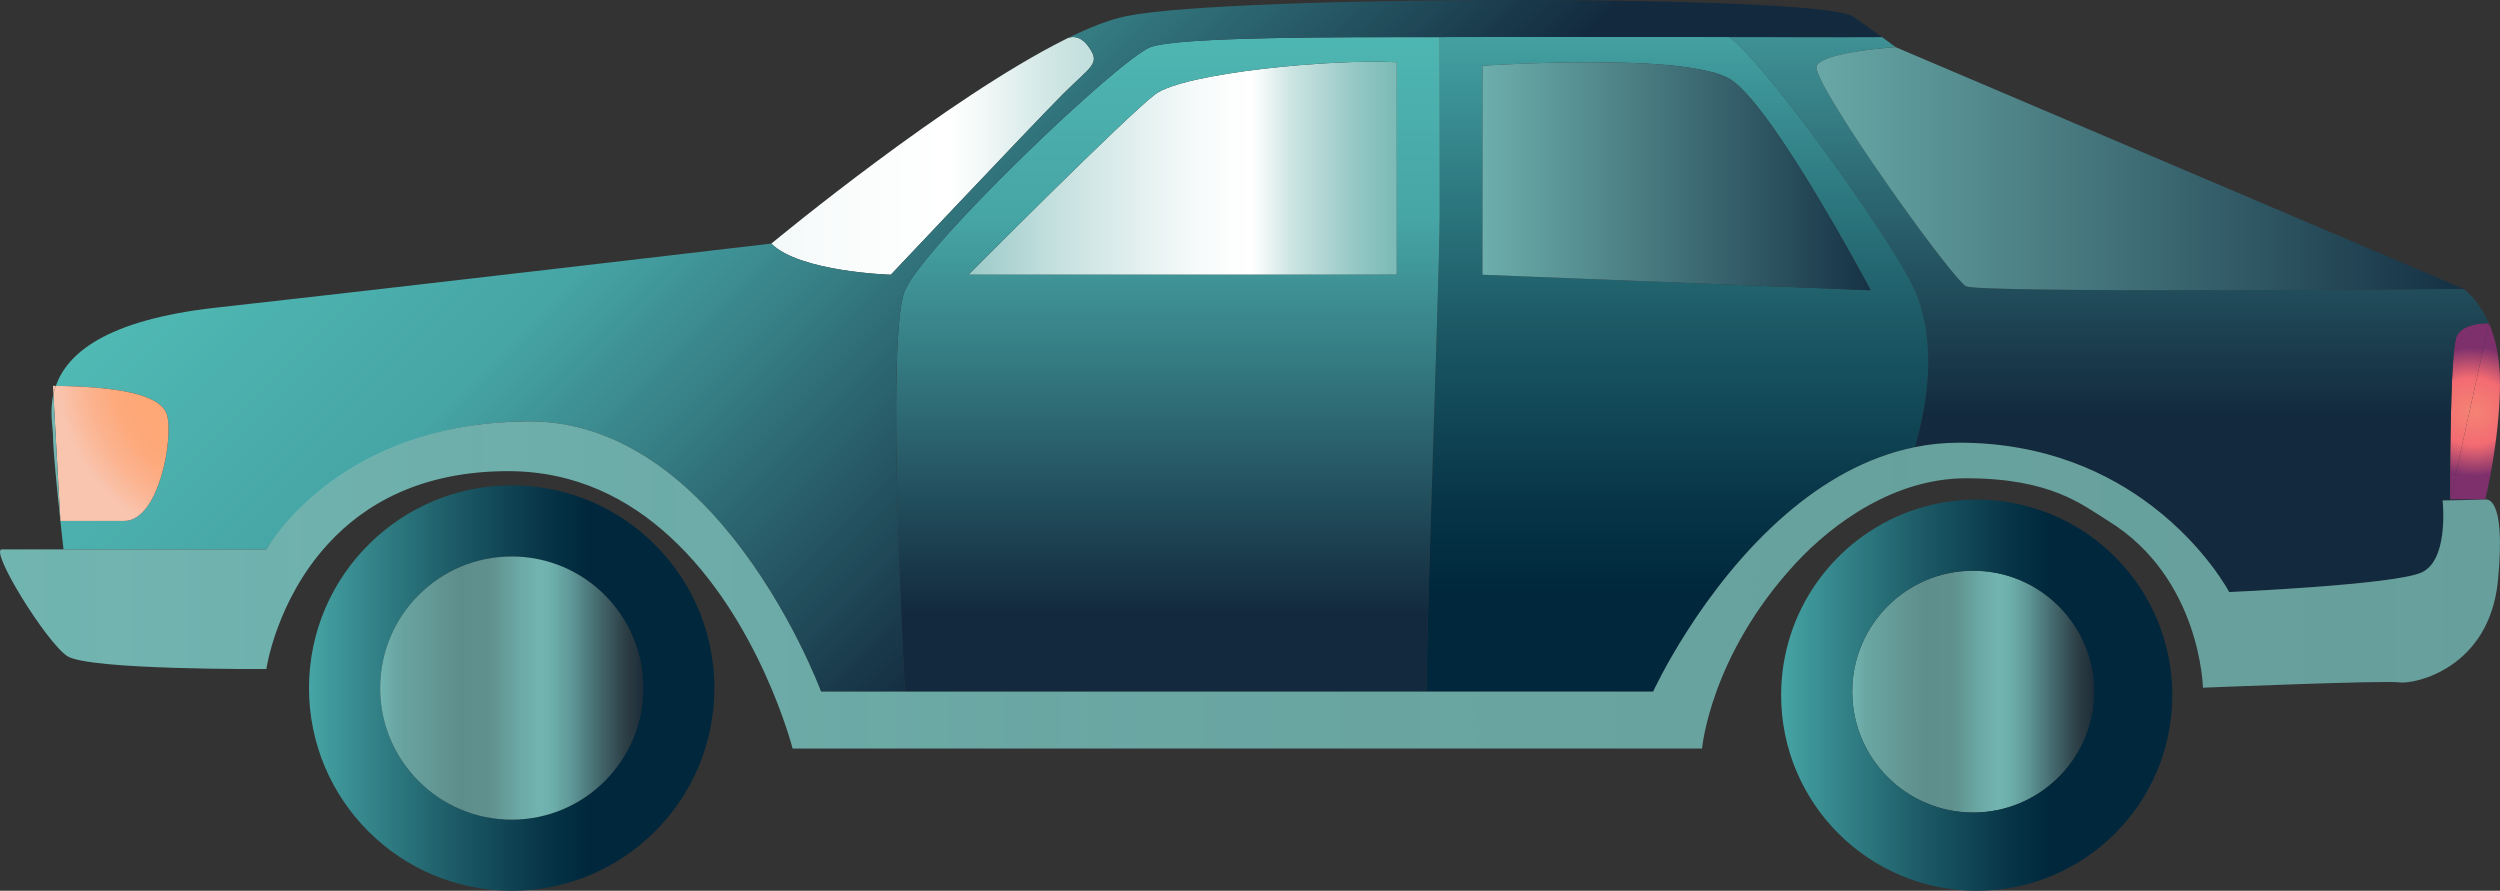
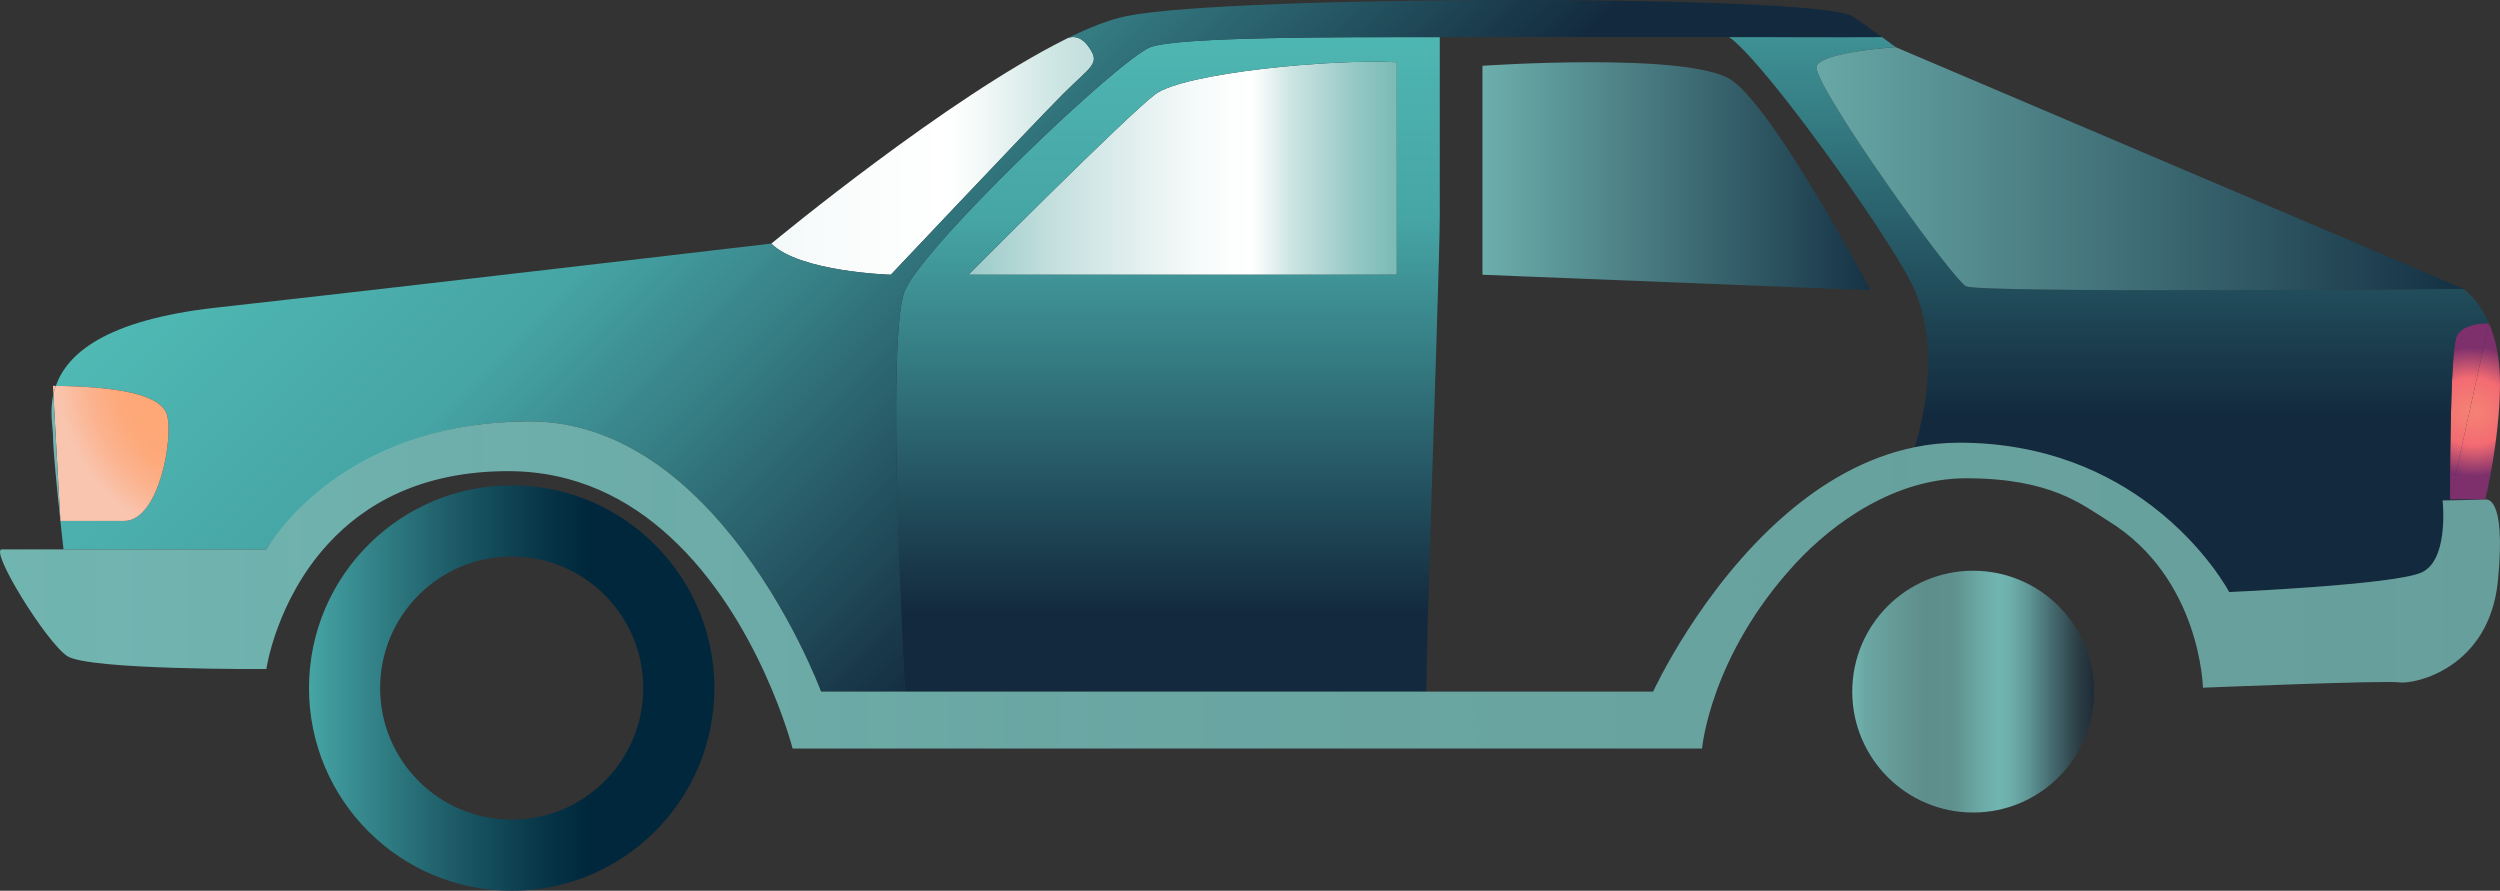
<svg xmlns="http://www.w3.org/2000/svg" xmlns:xlink="http://www.w3.org/1999/xlink" id="Ebene_2" data-name="Ebene 2" viewBox="0 0 351.53 125.25">
  <rect x="0" y="0" width="351.53" height="125.25" fill="#333333" stroke="none" />
  <defs>
    <style> .cls-1 { fill: url(#Unbenannter_Verlauf_32-2); } .cls-1, .cls-2, .cls-3, .cls-4, .cls-5, .cls-6, .cls-7, .cls-8, .cls-9, .cls-10, .cls-11, .cls-12, .cls-13, .cls-14, .cls-15, .cls-16, .cls-17, .cls-18, .cls-19, .cls-20, .cls-21, .cls-22 { stroke-width: 0px; } .cls-2 { fill: url(#Unbenannter_Verlauf_32-3); } .cls-3 { fill: url(#Unbenannter_Verlauf_58-2); } .cls-4 { fill: url(#Unbenannter_Verlauf_58-3); } .cls-5 { fill: url(#Unbenannter_Verlauf_158-2); } .cls-6 { fill: url(#Unbenannter_Verlauf_183-2); } .cls-7 { fill: url(#Unbenannter_Verlauf_231-2); } .cls-8 { fill: url(#Unbenannter_Verlauf_231-3); } .cls-9 { fill: url(#Unbenannter_Verlauf_206-4); } .cls-10 { fill: url(#Unbenannter_Verlauf_206-5); } .cls-11 { fill: url(#Unbenannter_Verlauf_206-7); } .cls-12 { fill: url(#Unbenannter_Verlauf_206-8); } .cls-13 { fill: url(#Unbenannter_Verlauf_206-2); } .cls-14 { fill: url(#Unbenannter_Verlauf_206-3); } .cls-15 { fill: url(#Unbenannter_Verlauf_206-6); } .cls-16 { fill: none; } .cls-17 { fill: url(#Unbenannter_Verlauf_231); } .cls-18 { fill: url(#Unbenannter_Verlauf_206); } .cls-19 { fill: url(#Unbenannter_Verlauf_158); } .cls-20 { fill: url(#Unbenannter_Verlauf_183); } .cls-21 { fill: url(#Unbenannter_Verlauf_58); } .cls-22 { fill: url(#Unbenannter_Verlauf_32); } </style>
    <radialGradient id="Unbenannter_Verlauf_183" data-name="Unbenannter Verlauf 183" cx="348.01" cy="57.85" fx="348.01" fy="57.85" r="9.11" gradientUnits="userSpaceOnUse">
      <stop offset="0" stop-color="#f48374" />
      <stop offset=".52" stop-color="#f36b72" />
      <stop offset="1" stop-color="#7d306c" />
    </radialGradient>
    <radialGradient id="Unbenannter_Verlauf_183-2" data-name="Unbenannter Verlauf 183" cx="347.24" cy="57.85" fx="347.24" fy="57.85" r="8.98" xlink:href="#Unbenannter_Verlauf_183" />
    <linearGradient id="Unbenannter_Verlauf_206" data-name="Unbenannter Verlauf 206" x1="7.24" y1="70.31" x2="351.52" y2="70.31" gradientUnits="userSpaceOnUse">
      <stop offset="0" stop-color="#71b5b1" />
      <stop offset=".07" stop-color="#99c9c7" />
      <stop offset=".16" stop-color="#c4e0df" />
      <stop offset=".25" stop-color="#e4f1f0" />
      <stop offset=".31" stop-color="#f8fbfb" />
      <stop offset=".36" stop-color="#fff" />
      <stop offset=".37" stop-color="#f5faf9" />
      <stop offset=".4" stop-color="#cde5e3" />
      <stop offset=".44" stop-color="#abd3d1" />
      <stop offset=".47" stop-color="#91c6c3" />
      <stop offset=".5" stop-color="#7fbcb8" />
      <stop offset=".54" stop-color="#74b6b2" />
      <stop offset=".58" stop-color="#71b5b1" />
      <stop offset=".91" stop-color="#0d263b" />
    </linearGradient>
    <linearGradient id="Unbenannter_Verlauf_206-2" data-name="Unbenannter Verlauf 206" y1="40.48" x2="351.52" y2="40.48" xlink:href="#Unbenannter_Verlauf_206" />
    <linearGradient id="Unbenannter_Verlauf_231" data-name="Unbenannter Verlauf 231" x1="260.45" y1="97.25" x2="294.45" y2="97.25" gradientUnits="userSpaceOnUse">
      <stop offset="0" stop-color="#71b5b1" />
      <stop offset=".06" stop-color="rgba(113, 181, 177, .94)" stop-opacity=".94" />
      <stop offset=".3" stop-color="#71b5b1" stop-opacity=".7" />
      <stop offset=".42" stop-color="rgba(113, 181, 177, .85)" stop-opacity=".85" />
      <stop offset=".54" stop-color="rgba(113, 181, 177, .96)" stop-opacity=".96" />
      <stop offset=".61" stop-color="#71b5b1" />
      <stop offset=".66" stop-color="rgba(109, 176, 172, .99)" stop-opacity=".99" />
      <stop offset=".73" stop-color="rgba(99, 161, 161, .95)" stop-opacity=".95" />
      <stop offset=".8" stop-color="rgba(83, 138, 142, .88)" stop-opacity=".88" />
      <stop offset=".88" stop-color="rgba(60, 106, 115, .79)" stop-opacity=".79" />
      <stop offset=".95" stop-color="rgba(31, 64, 81, .68)" stop-opacity=".68" />
      <stop offset="1" stop-color="#0d263b" stop-opacity=".6" />
    </linearGradient>
    <linearGradient id="Unbenannter_Verlauf_58" data-name="Unbenannter Verlauf 58" x1="250.45" y1="97.75" x2="305.45" y2="97.75" gradientUnits="userSpaceOnUse">
      <stop offset="0" stop-color="#46a5a5" />
      <stop offset=".07" stop-color="#3d9598" />
      <stop offset=".36" stop-color="#1c5a66" />
      <stop offset=".58" stop-color="#073547" />
      <stop offset=".69" stop-color="#00273c" />
    </linearGradient>
    <linearGradient id="Unbenannter_Verlauf_32" data-name="Unbenannter Verlauf 32" x1="296.54" y1="-39.99" x2="296.54" y2="83.01" gradientUnits="userSpaceOnUse">
      <stop offset="0" stop-color="#50b9b4" />
      <stop offset=".28" stop-color="#46a5a5" />
      <stop offset=".44" stop-color="#378187" />
      <stop offset=".8" stop-color="#132a3e" />
    </linearGradient>
    <linearGradient id="Unbenannter_Verlauf_206-3" data-name="Unbenannter Verlauf 206" x1="55.21" y1="23.72" x2="383.52" y2="23.72" xlink:href="#Unbenannter_Verlauf_206" />
    <linearGradient id="Unbenannter_Verlauf_58-2" data-name="Unbenannter Verlauf 58" x1="235.83" y1="3.13" x2="235.83" y2="119.74" xlink:href="#Unbenannter_Verlauf_58" />
    <linearGradient id="Unbenannter_Verlauf_206-4" data-name="Unbenannter Verlauf 206" x1="94.96" y1="24.78" x2="285.78" y2="24.78" xlink:href="#Unbenannter_Verlauf_206" />
    <linearGradient id="Unbenannter_Verlauf_206-5" data-name="Unbenannter Verlauf 206" x1="126" y1="23.65" x2="264.63" y2="23.65" xlink:href="#Unbenannter_Verlauf_206" />
    <linearGradient id="Unbenannter_Verlauf_32-2" data-name="Unbenannter Verlauf 32" x1="164.22" y1="1.15" x2="164.22" y2="107.34" xlink:href="#Unbenannter_Verlauf_32" />
    <linearGradient id="Unbenannter_Verlauf_206-6" data-name="Unbenannter Verlauf 206" x1="108.45" y1="5.44" x2="153.81" y2="5.44" xlink:href="#Unbenannter_Verlauf_206" />
    <linearGradient id="Unbenannter_Verlauf_206-7" data-name="Unbenannter Verlauf 206" x1="-2.9" y1="21.92" x2="375.73" y2="21.92" xlink:href="#Unbenannter_Verlauf_206" />
    <linearGradient id="Unbenannter_Verlauf_32-3" data-name="Unbenannter Verlauf 32" x1="78.12" y1="-17.43" x2="182.69" y2="87.14" xlink:href="#Unbenannter_Verlauf_32" />
    <linearGradient id="Unbenannter_Verlauf_58-3" data-name="Unbenannter Verlauf 58" x1="43.45" y1="96.75" x2="100.45" y2="96.75" xlink:href="#Unbenannter_Verlauf_58" />
    <linearGradient id="Unbenannter_Verlauf_231-2" data-name="Unbenannter Verlauf 231" x1="53.45" y1="96.75" x2="90.45" y2="96.75" xlink:href="#Unbenannter_Verlauf_231" />
    <linearGradient id="Unbenannter_Verlauf_231-3" data-name="Unbenannter Verlauf 231" x1="0" y1="82.25" x2="2679.52" y2="82.25" xlink:href="#Unbenannter_Verlauf_231" />
    <radialGradient id="Unbenannter_Verlauf_158" data-name="Unbenannter Verlauf 158" cx="33.35" cy="51.62" fx="33.35" fy="51.62" r="25.56" gradientUnits="userSpaceOnUse">
      <stop offset=".6" stop-color="#fea777" />
      <stop offset=".7" stop-color="#fdaa7d" />
      <stop offset=".84" stop-color="#fbb491" />
      <stop offset="1" stop-color="#f9c5af" />
    </radialGradient>
    <linearGradient id="Unbenannter_Verlauf_206-8" data-name="Unbenannter Verlauf 206" x1="7.24" y1="64.31" x2="351.52" y2="64.31" xlink:href="#Unbenannter_Verlauf_206" />
    <radialGradient id="Unbenannter_Verlauf_158-2" data-name="Unbenannter Verlauf 158" cx="33.35" fx="33.35" r="25.56" xlink:href="#Unbenannter_Verlauf_158" />
  </defs>
  <g id="Ebene_2-2" data-name="Ebene 2">
    <g id="Auto">
      <g>
        <path class="cls-20" d="M349.98,45.46c.92,2.12,1.58,4.95,1.55,8.7-.08,8.09-2.08,16.09-2.08,16.09h-4.95l5.48-24.79Z" />
        <path class="cls-6" d="M349.98,45.46l-5.48,24.79s-.05-21,.95-23,4.53-1.79,4.53-1.79Z" />
        <path class="cls-18" d="M349.45,70.25l-5.99.12c-.01-.08-.01-.12-.01-.12h6Z" />
        <path class="cls-13" d="M346.42,40.61l-.62-.26c.3.08.51.17.62.26Z" />
        <circle class="cls-17" cx="277.45" cy="97.25" r="17" />
-         <path class="cls-21" d="M286.3,71.55c-2.63-.85-5.44-1.3-8.35-1.3-3.32,0-6.5.59-9.44,1.66-10.54,3.85-18.06,13.97-18.06,25.84,0,15.19,12.31,27.5,27.5,27.5s27.5-12.31,27.5-27.5c0-12.28-8.04-22.68-19.15-26.2ZM277.45,114.25c-9.39,0-17-7.61-17-17s7.61-17,17-17,17,7.61,17,17-7.61,17-17,17Z" />
        <path class="cls-22" d="M346.42,40.61s-67.97.64-69.97-.36c-1.76-.88-17.42-22.6-20.51-29.22-.42-.91-.61-1.54-.49-1.78.52-1.05,3.55-1.72,6.31-2.11,2.51-.37,4.79-.51,4.79-.51-.68-.51-1.33-.99-1.92-1.42-.08.02-9.81.01-21.52,0,1.54,1,4.61,4.5,8.13,8.98,7.13,9.1,16.13,22.24,18,26.63,2.8,6.56,2.21,14.44,0,22.07,2-.41,4.07-.63,6.21-.63,12.18,0,21.1,4.27,27.22,8.96,7.46,5.71,10.78,12.04,10.78,12.04,0,0,23-1,27-2.73,3.73-1.62,3.11-9.13,3.01-10.15-.01-.08-.01-.12-.01-.12h1.05s-.05-21,.95-23,4.53-1.79,4.53-1.79c-1.06-2.46-2.47-3.97-3.56-4.85Z" />
        <path class="cls-14" d="M345.8,40.35L266.55,6.63s-2.28.14-4.79.51c-2.76.39-5.79,1.06-6.31,2.11-.12.24.07.87.49,1.78,3.09,6.62,18.75,28.34,20.51,29.22,2,1,69.97.36,69.97.36l-.62-.26Z" />
-         <path class="cls-3" d="M269.24,40.81c-1.87-4.39-10.87-17.53-18-26.63-3.52-4.48-6.59-7.98-8.13-8.98h0c-13.89,0-30.57-.02-37.28,0-1.03,0-2.16,0-3.37.01v25.03c0,2.13-.18,8.68-.44,16.91-.24,7.97-.55,17.51-.83,26.14-.16,5.29-.31,10.23-.43,14.27-.01.34-.02.67-.02,1v.08l-.18,8.6h31.9s6.69-14.64,18.73-24.98c5.09-4.38,11.15-7.99,18.06-9.39,2.21-7.63,2.8-15.51,0-22.07ZM214.39,38.87l-5.94-.24V9.25s29-2,35,2c1.27.85,2.89,2.67,4.66,5.02h0s.02.03.02.03c6.5,8.69,14.91,24.51,14.91,24.51l-3.87-.15-44.78-1.79Z" />
        <path class="cls-9" d="M248.13,16.3l-.02-.02h0c-1.77-2.36-3.39-4.18-4.66-5.03-6-4-35-2-35-2v29.38l5.94.24,44.78,1.79,3.87.15s-8.41-15.82-14.91-24.51Z" />
        <path class="cls-10" d="M196.41,8.75v29.88h-60.24s22.28-22.38,26.28-25.38,24.92-5,33.96-4.5Z" />
        <path class="cls-1" d="M161.77,6.63c-2.84,1.06-15.61,12.68-24.85,22.36-4.84,5.07-8.71,9.61-9.67,11.82-1.52,3.5-1.39,19.83-.95,34.03.37,11.96.95,22.41.95,22.41h73.3l.18-8.6v-.08c0-.33.01-.66.02-1h0c.12-4.05.27-8.98.43-14.27.28-8.63.59-18.17.83-26.14h0c.26-8.23.44-14.78.44-16.91V5.22c-13.38,0-36.71-.08-40.68,1.41ZM196.41,38.63h-60.24s22.28-22.38,26.28-25.38,24.92-5,33.96-4.5v29.88Z" />
        <path class="cls-15" d="M150.15,5.35c-.11.06-.22.12-.34.17.07-.04.19-.11.34-.17Z" />
        <path class="cls-11" d="M153.11,6.63c-1.15-1.65-2.33-1.52-2.95-1.28h-.01c-.11.06-.22.12-.34.17-.03.02-.05.03-.07.04-16.39,8.19-40.14,27.74-41.25,28.67l-.04.02c4,4,16.81,4.38,16.81,4.38,0,0,4.44-4.69,9.56-10.1,5.81-6.12,12.51-13.16,14.63-15.28,4-4,5.33-4.25,3.66-6.62Z" />
        <path class="cls-2" d="M260.41,2.25c-5.04-3-86.96-3-101.96,0-2.34.47-5.18,1.57-8.29,3.1.62-.24,1.8-.37,2.95,1.28,1.67,2.37.34,2.62-3.66,6.62-2.12,2.12-8.82,9.16-14.63,15.28-5.12,5.41-9.56,10.1-9.56,10.1,0,0-12.81-.38-16.81-4.38,0,0-51,6-78,9-15.94,1.77-21.07,6.67-22.6,11.01,8.03.11,14.62,1.04,15.6,3.99,1,3-1,15-6,15h-8.96c.25,2.31.44,4,.44,4h28.52c2-3.1,12.93-18,37-18,12.1,0,21.6,7.64,28.38,16.07,8.36,10.37,12.62,21.93,12.62,21.93h11.8s-.58-10.45-.95-22.41c-.44-14.2-.57-30.53.95-34.03.96-2.21,4.83-6.75,9.67-11.82,9.24-9.68,22.01-21.3,24.85-22.36,3.97-1.49,27.3-1.41,40.68-1.41,1.21-.01,2.34-.01,3.37-.01,6.71-.03,23.39,0,37.28,0h0c11.71.02,21.44.03,21.52,0-1.99-1.47-3.47-2.51-4.22-2.96Z" />
-         <path class="cls-16" d="M94.23,75.5l-3.23.06c-5.04-4.55-11.72-7.31-19.05-7.31-7.75,0-14.77,3.09-19.9,8.11l-5.93.13c5.06-5.54,13-10.24,25.33-10.24,9.49,0,16.98,3.9,22.78,9.25Z" />
        <path class="cls-4" d="M91,75.56c-5.04-4.55-11.72-7.31-19.05-7.31-7.75,0-14.77,3.09-19.9,8.11-5.31,5.17-8.6,12.4-8.6,20.39,0,15.74,12.76,28.5,28.5,28.5s28.5-12.76,28.5-28.5c0-8.41-3.65-15.98-9.45-21.19ZM71.95,115.25c-10.22,0-18.5-8.28-18.5-18.5s8.28-18.5,18.5-18.5,18.5,8.28,18.5,18.5-8.28,18.5-18.5,18.5Z" />
-         <circle class="cls-7" cx="71.95" cy="96.75" r="18.5" />
        <path class="cls-8" d="M349.45,70.25l-5.99.12c.1,1.02.72,8.53-3.01,10.15-4,1.73-27,2.73-27,2.73,0,0-3.32-6.33-10.78-12.04-6.12-4.69-15.04-8.96-27.22-8.96-2.14,0-4.21.22-6.21.63-6.91,1.4-12.97,5.01-18.06,9.39-12.04,10.34-18.73,24.98-18.73,24.98h-117s-4.26-11.56-12.62-21.93c-6.78-8.43-16.28-16.07-28.38-16.07-24.07,0-34.63,14.31-36.63,17.41-.25.38-.37.59-.37.59H.27c-1.82,0,6.18,13,9.18,15s28,1.82,28,1.82c0,0,1.39-9.65,8.67-17.58,5.06-5.54,13-10.24,25.33-10.24,9.49,0,16.98,3.9,22.78,9.25,12.55,11.52,17.22,29.75,17.22,29.75h127.88s1.12-13,13.12-26c5.3-5.74,14-12,24-12,12,0,16.35,3.75,20,6,13,8,13.31,23.45,13.31,23.45,0,0,25.56-1.05,27.62-.75,2.07.3,12.65-1.91,13.86-14.31,1.21-12.39-1.79-11.39-1.79-11.39Z" />
        <path class="cls-19" d="M23.45,58.25c1,3-1,15-6,15h-8.96v-.03l-.98-17.81c.09-.38.2-.76.34-1.15,8.03.11,14.62,1.04,15.6,3.99Z" />
        <path class="cls-12" d="M7.51,55.41l.98,17.81c-.44-4.08-1.04-10.06-1.04-11.97,0-1.07-.51-3.29.06-5.84Z" />
-         <path class="cls-5" d="M7.45,54.25c.13,0,.27,0,.4.01-.14.39-.25.77-.34,1.15l-.06-1.16Z" />
+         <path class="cls-5" d="M7.45,54.25c.13,0,.27,0,.4.01-.14.39-.25.77-.34,1.15l-.06-1.16" />
      </g>
    </g>
  </g>
</svg>